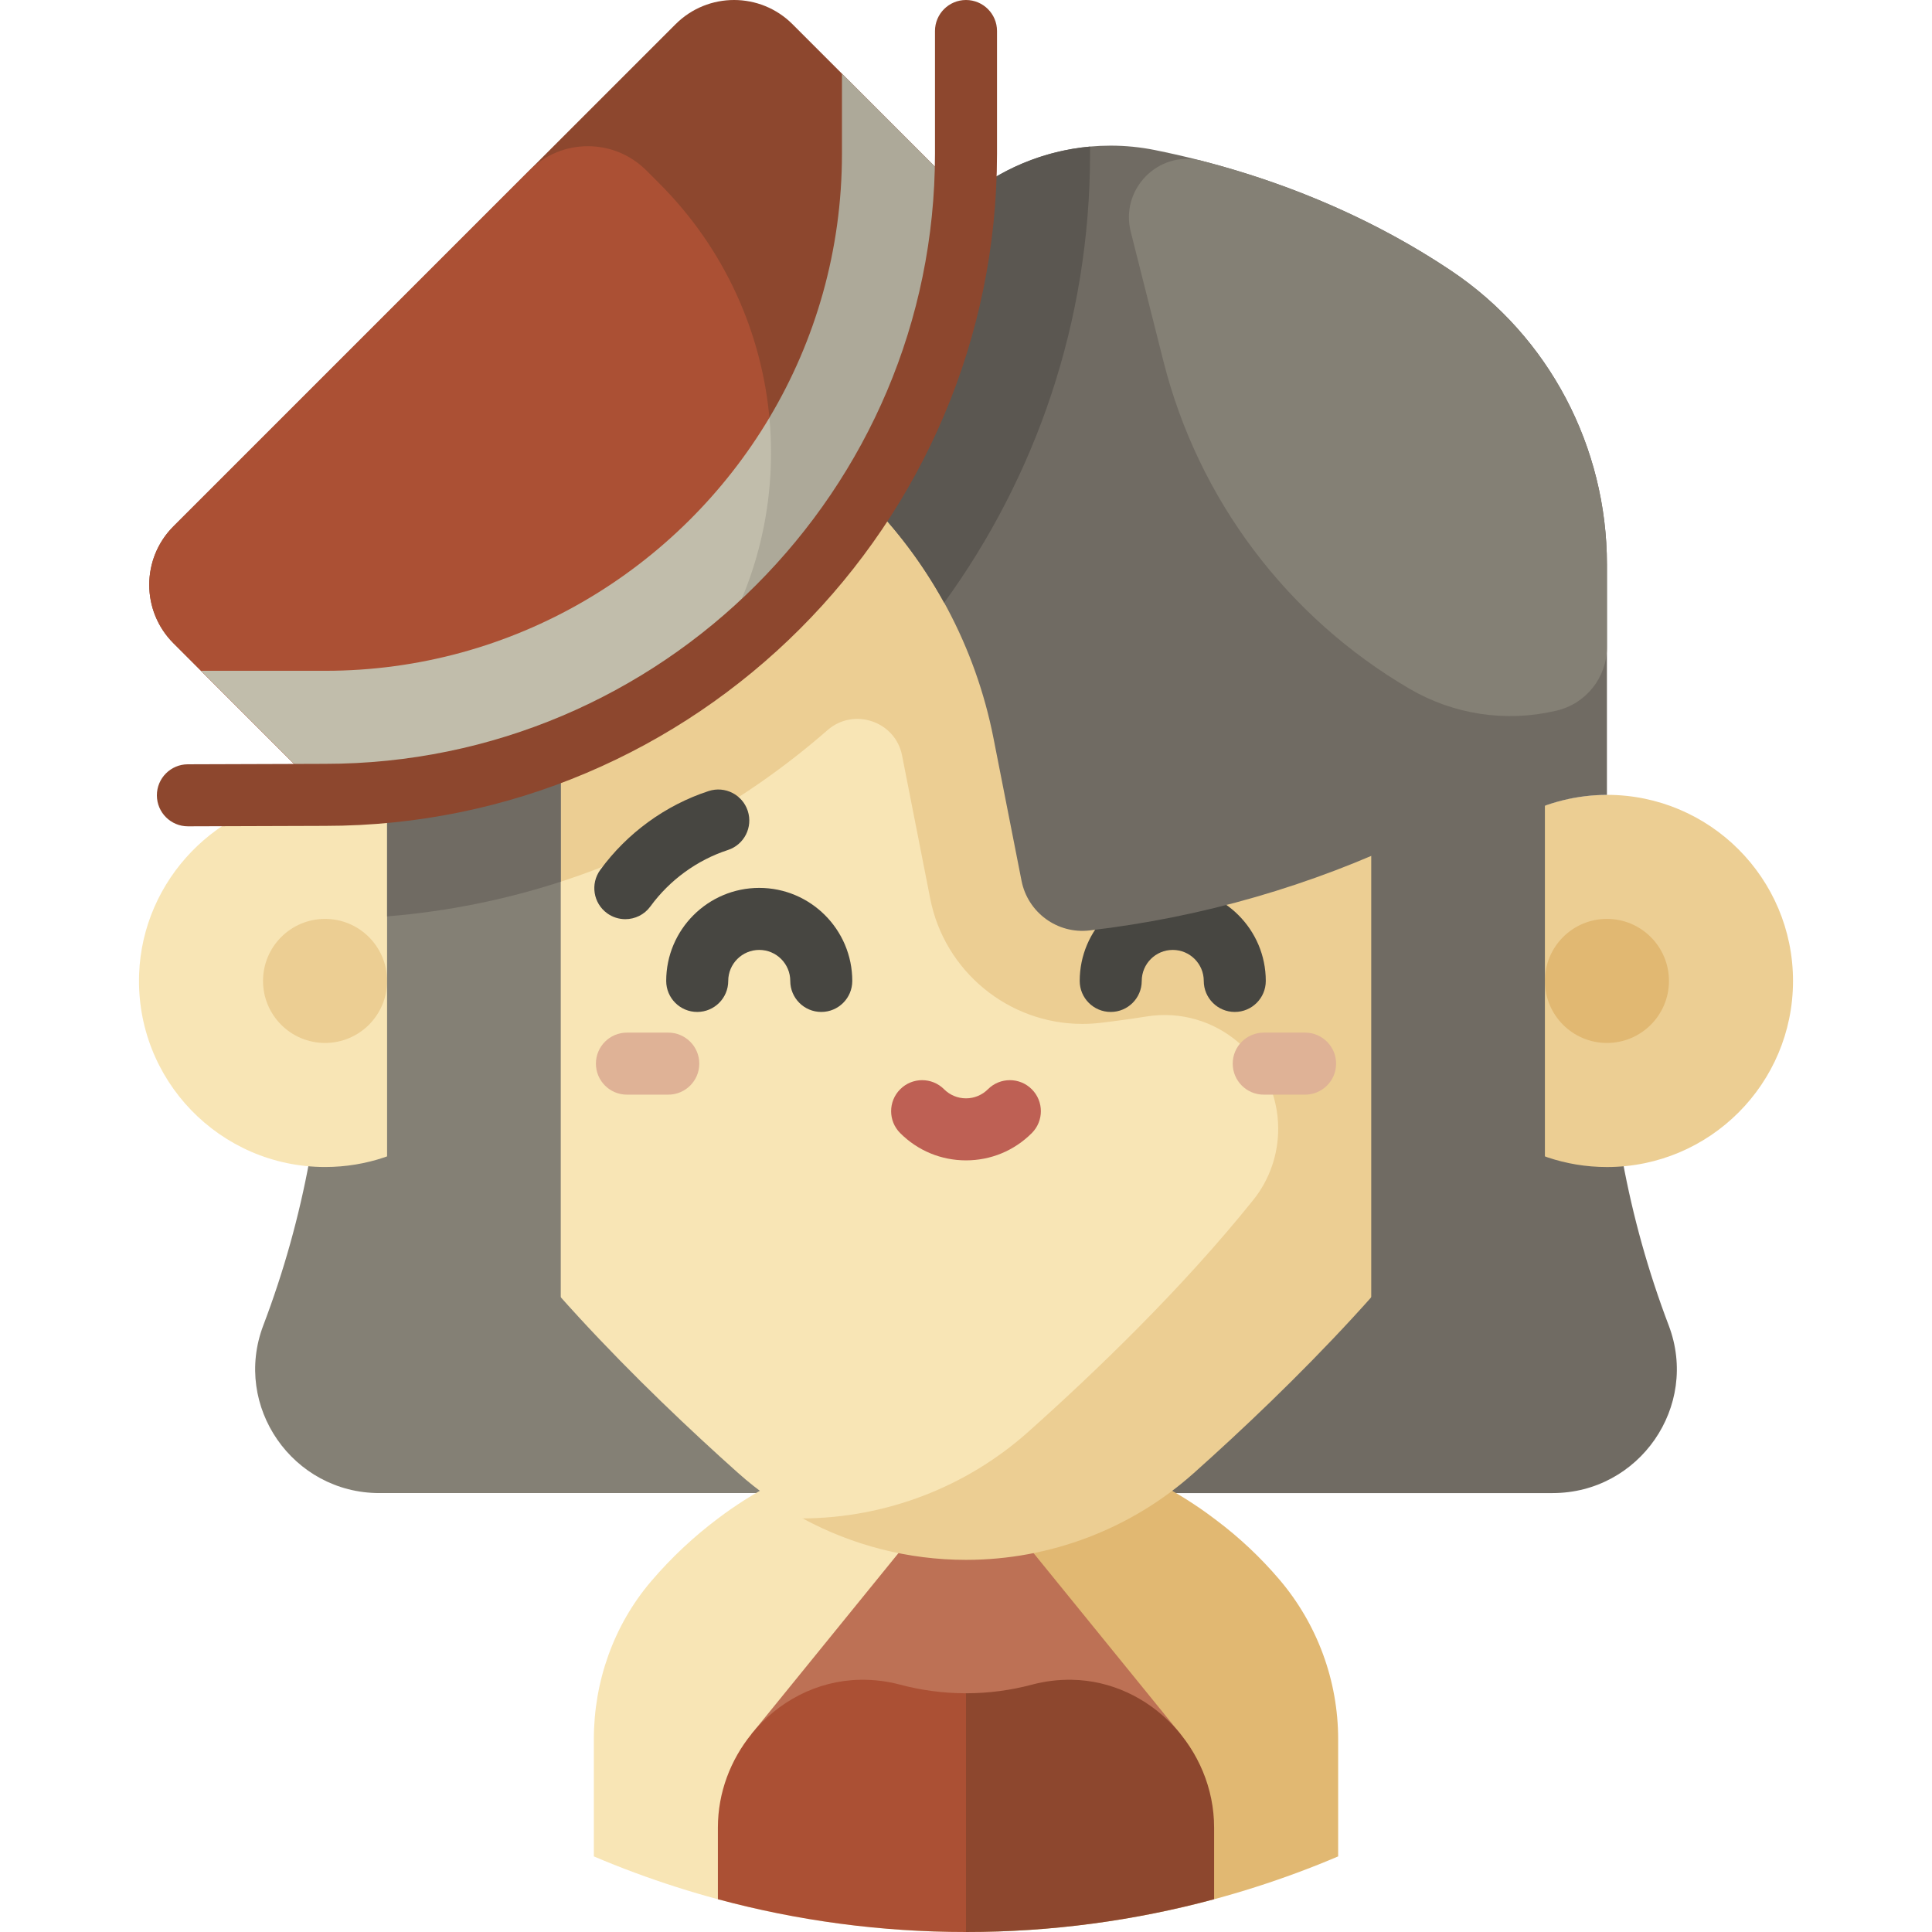
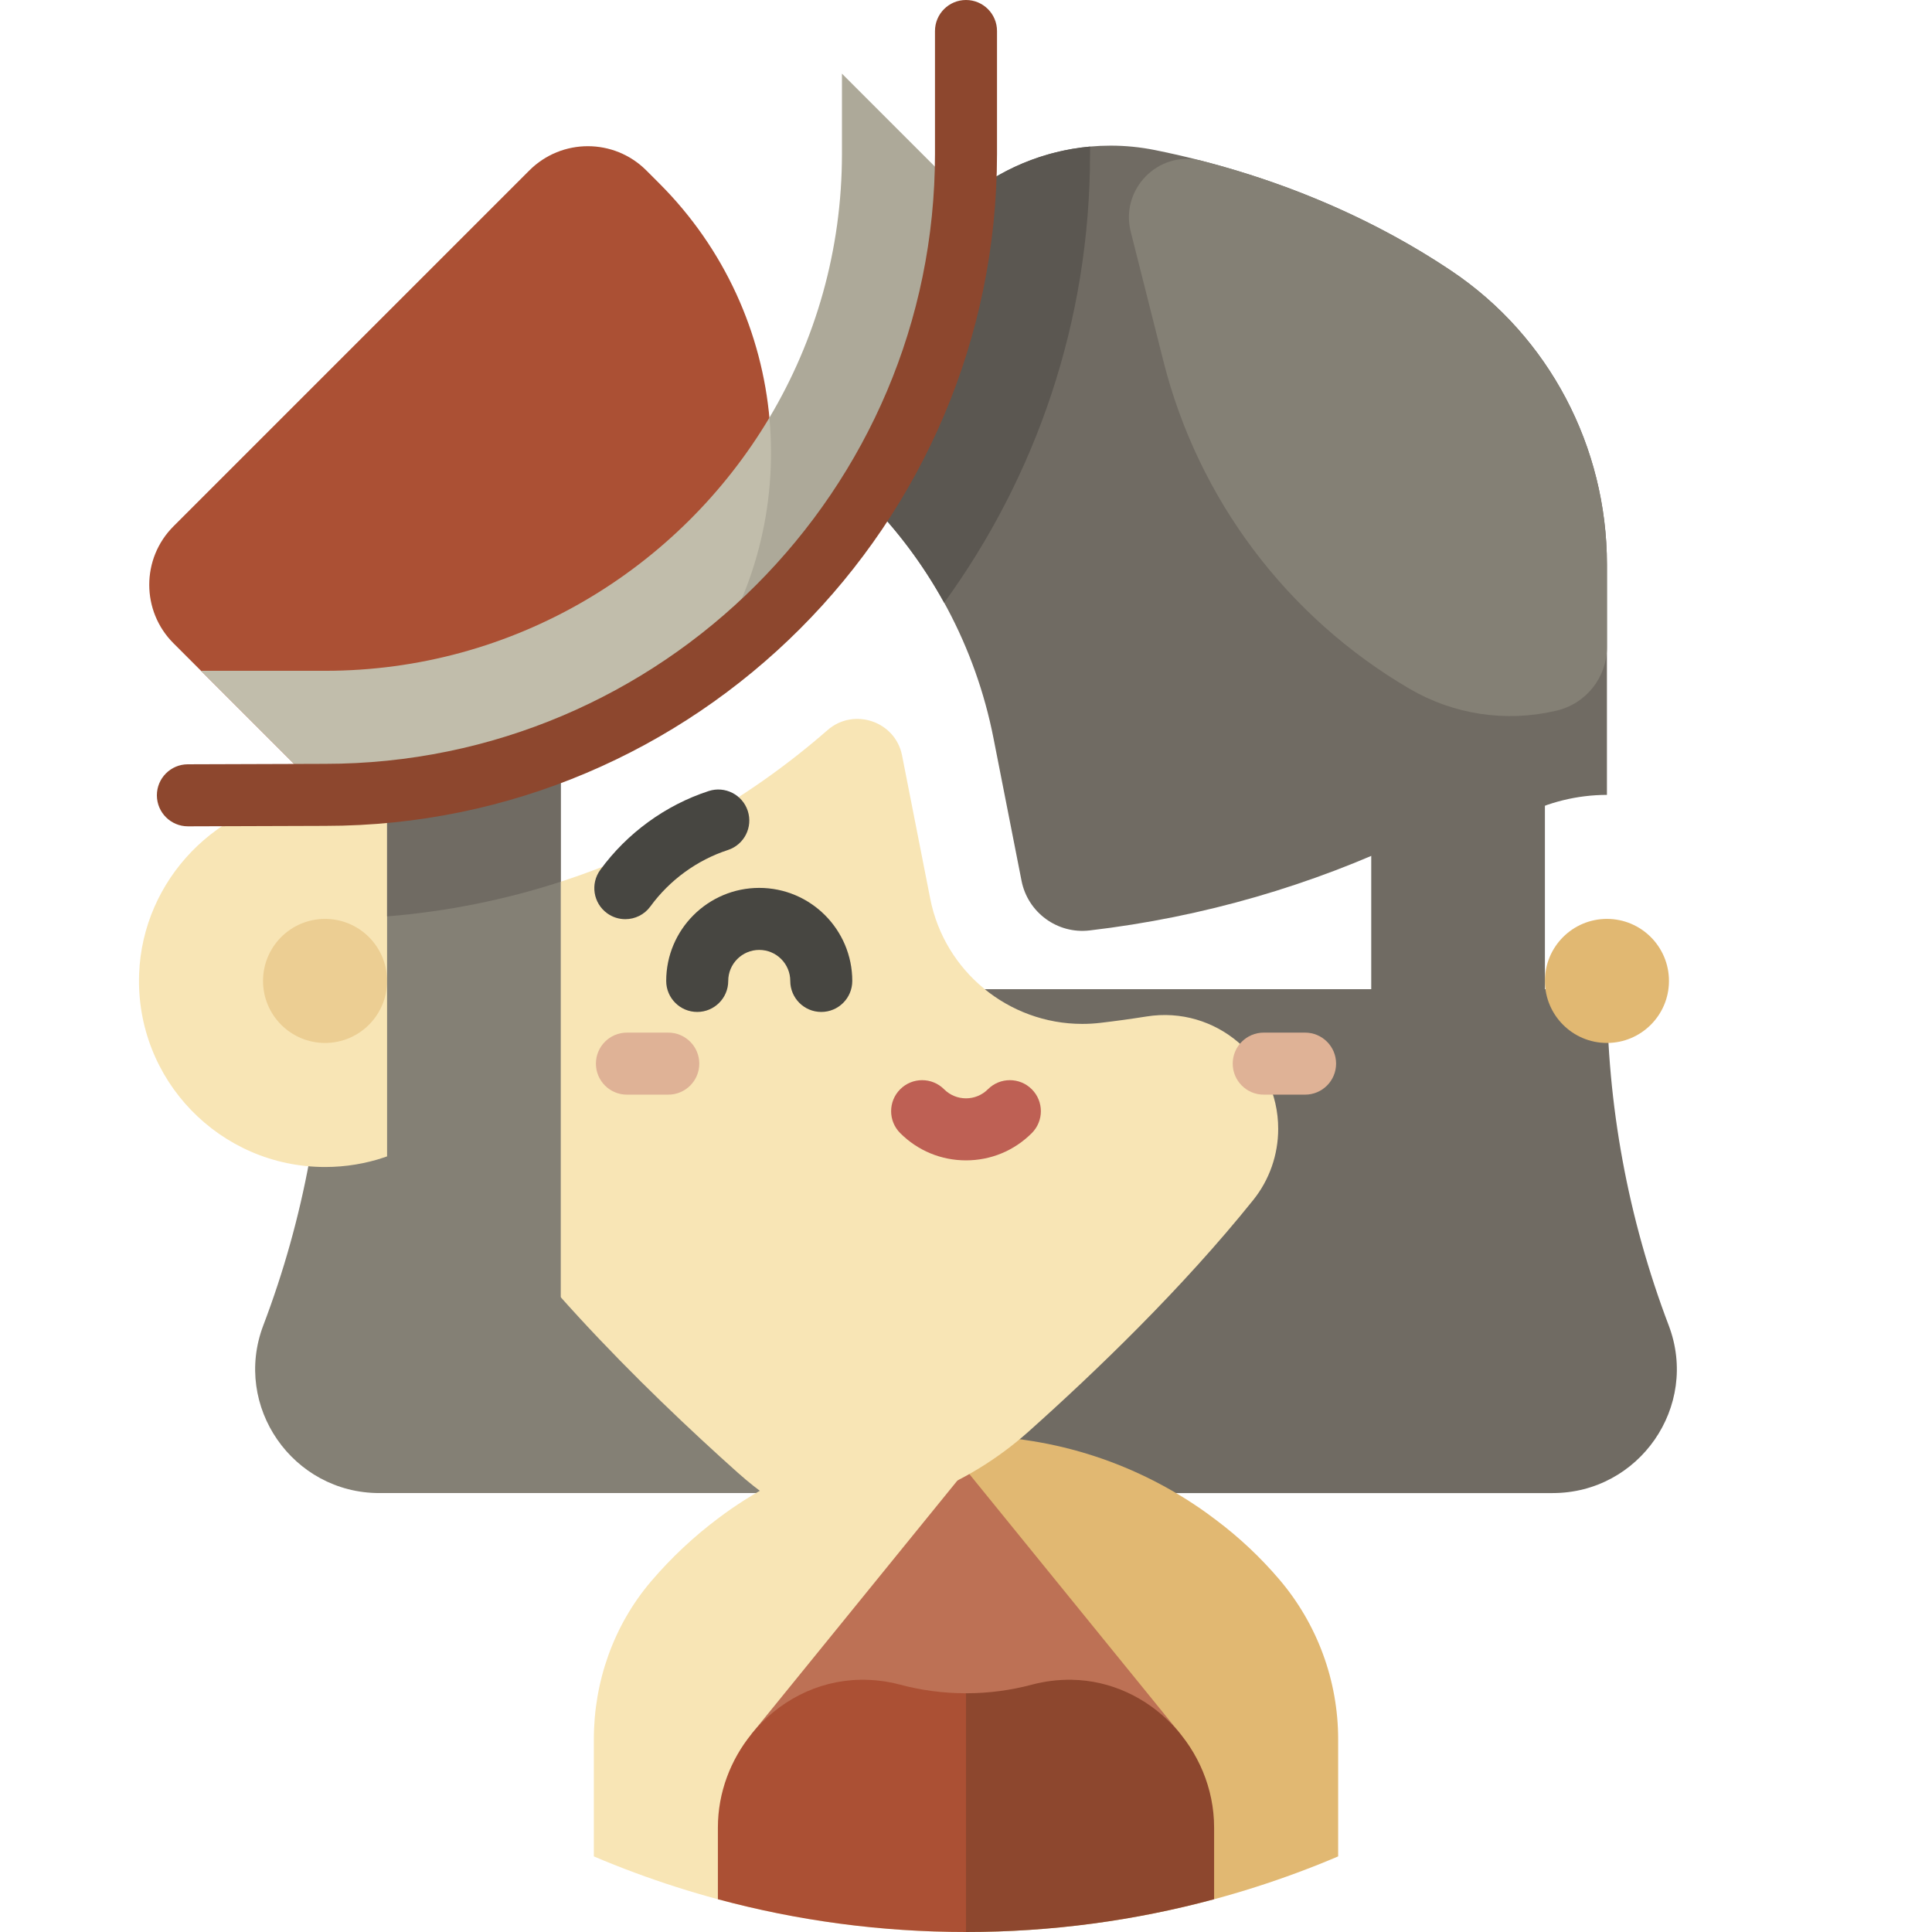
<svg xmlns="http://www.w3.org/2000/svg" version="1.1" id="Layer_1" viewBox="0 0 512 512" xml:space="preserve">
  <path style="fill:#848075;" d="M86.145,262.149c0,30.582-5.594,60.76-16.366,89.087c-8.163,21.467,7.797,44.444,30.763,44.444H256  l65.75-70.339L256,262.148H86.145V262.149z" />
  <path style="fill:#706B63;" d="M442.222,351.236c-10.772-28.327-16.366-58.506-16.366-89.087H256v133.532h155.458  C434.425,395.681,450.385,372.704,442.222,351.236z" />
  <path style="fill:#E1B872;" d="M339.011,418.548L339.011,418.548c-4.964-5.82-10.551-11.08-16.666-15.675  c-0.832-0.625-1.659-1.255-2.504-1.861c-17.977-12.908-40.021-20.513-63.841-20.513l-43.834,65.75L256,512  c22.749,0,44.787-3.032,65.75-8.682c0.001,0.001,0.001,0.001,0.002,0.002c3.686-0.994,7.339-2.068,10.956-3.222  c7.462-2.381,14.775-5.091,21.917-8.131v-1.883v-26.867v-2.295C354.626,445.389,349.09,430.365,339.011,418.548z" />
  <path style="fill:#F8E5B5;" d="M192.159,401.011c-0.643,0.462-1.276,0.939-1.909,1.415c-6.44,4.839-12.337,10.364-17.565,16.479  c-0.06,0.071-0.121,0.141-0.182,0.213c-9.897,11.635-15.128,26.528-15.128,41.803v2.265v28.78c7.142,3.04,14.455,5.75,21.917,8.131  c3.617,1.155,7.27,2.228,10.956,3.222c0.001-0.001,0.001-0.001,0.002-0.002c1.16,0.312,2.325,0.615,3.492,0.911  c19.915,5.063,40.768,7.772,62.258,7.772V380.498C232.18,380.499,210.136,388.103,192.159,401.011z" />
  <polygon style="fill:#BD7155;" points="256,389.552 199.166,459.52 256,491.09 312.835,459.52 " />
  <path style="fill:#8D472E;" d="M284.043,445.159c-3.647-0.06-7.18,0.389-10.532,1.282c-5.744,1.53-11.628,2.295-17.51,2.295  l-24.108,34.772L256,512c22.75,0,44.787-3.032,65.75-8.682v-2.276v-0.308v-16.13v-0.308  C321.751,463.543,304.794,445.501,284.043,445.159z" />
  <path style="fill:#AB5034;" d="M238.49,446.441c-3.352-0.893-6.884-1.342-10.532-1.282c-11.516,0.19-21.863,5.831-28.793,14.361  c-5.557,6.841-8.916,15.54-8.916,24.776v0.308v16.13v0.308v2.276c20.963,5.65,43.002,8.682,65.75,8.682v-63.264  C250.118,448.736,244.234,447.971,238.49,446.441z" />
-   <path style="fill:#ECCE93;" d="M425.855,210.644c-8.041,0-15.626,1.937-22.332,5.351c-17.717-67.021-73.473-127.144-140.424-131.149  c-2.354-0.141-4.719-0.222-7.099-0.222c-1.021,0-2.039,0.016-3.056,0.042c-0.342,0.009-0.684,0.024-1.026,0.036  c-0.67,0.023-1.338,0.048-2.005,0.083c-0.415,0.022-0.831,0.047-1.246,0.073c-0.591,0.036-1.18,0.077-1.77,0.122  c-0.446,0.034-0.891,0.07-1.336,0.11c-0.553,0.049-1.107,0.103-1.659,0.16c-0.465,0.047-0.929,0.094-1.393,0.147  c-0.518,0.059-1.034,0.126-1.551,0.192c-0.49,0.062-0.98,0.121-1.467,0.19c-0.411,0.057-0.82,0.124-1.23,0.185  c-1.182,0.178-2.36,0.371-3.534,0.584c-0.274,0.049-0.55,0.095-0.824,0.147c-0.659,0.124-1.315,0.258-1.971,0.392  c-0.29,0.059-0.581,0.117-0.87,0.179c-0.671,0.142-1.339,0.291-2.006,0.446c-0.256,0.059-0.514,0.118-0.77,0.18  c-0.702,0.167-1.404,0.338-2.103,0.516c-0.183,0.046-0.365,0.095-0.548,0.142c-4.295,1.117-8.526,2.457-12.682,4.012h-0.001  c-36.262,13.563-66.958,43.265-86.703,79.196c-0.007,0.002-0.013,0.004-0.02,0.007c-0.135,0.244-0.259,0.494-0.392,0.74  c-0.771,1.419-1.532,2.845-2.269,4.281c-0.079,0.155-0.159,0.308-0.238,0.462c-0.832,1.633-1.642,3.277-2.428,4.931  c-0.088,0.184-0.174,0.369-0.262,0.553c-0.788,1.67-1.555,3.349-2.296,5.039c-0.047,0.107-0.092,0.215-0.138,0.321  c-0.764,1.751-1.506,3.512-2.218,5.283c-0.002,0.004-0.003,0.009-0.005,0.013c-0.688,1.713-1.347,3.435-1.986,5.165  c-0.082,0.221-0.165,0.443-0.247,0.665c-0.603,1.648-1.18,3.304-1.737,4.966c-0.094,0.282-0.187,0.564-0.281,0.846  c-0.547,1.658-1.074,3.323-1.575,4.992c-0.07,0.233-0.137,0.468-0.206,0.702c-0.516,1.746-1.014,3.496-1.477,5.251  c-0.001,0.002-0.001,0.005-0.002,0.008l104.272,186.422c13.184,7.149,28.037,10.972,43.255,10.972  c22.279,0,43.782-8.183,60.4-23.021c24.995-22.319,60.972-57.585,80.028-90.824c8.214,6.118,18.397,9.741,29.427,9.741  c27.235,0,49.313-22.078,49.313-49.313S453.09,210.644,425.855,210.644z" />
  <path style="fill:#F8E5B5;" d="M338.736,299.156c0-18.535-16.564-32.697-34.868-29.782c-4.074,0.649-8.166,1.213-12.272,1.693  c-1.58,0.184-3.187,0.278-4.775,0.278c-19.57,0-36.517-13.951-40.297-33.174l-7.435-37.803c-0.013-0.069-0.027-0.138-0.041-0.207  c-1.796-9.031-12.806-12.731-19.74-6.674c-21.698,18.955-47.449,33.376-75.778,41.75c-6.792,2.008-14.228-0.185-18.608-5.751  c-4.417-5.612-10.027-10.241-16.446-13.507c-0.001,0.003-0.002,0.008-0.003,0.011c-7.663-3.899-16.473-5.87-25.799-5.227  c-24.975,1.723-44.912,22.366-45.806,47.385c-1.003,28.059,21.446,51.121,49.28,51.121c11.03,0,21.212-3.623,29.427-9.741  c19.056,33.239,55.033,68.505,80.028,90.824c5.268,4.703,11.029,8.733,17.145,12.05c22.072-0.141,43.348-8.298,59.822-23.008  c17.653-15.763,40.783-37.984,59.561-61.389C336.416,312.663,338.736,306.009,338.736,299.156L338.736,299.156z" />
  <circle style="fill:#E1B872;" cx="425.854" cy="259.955" r="16.438" />
  <circle style="fill:#ECCE93;" cx="86.144" cy="259.955" r="16.438" />
  <path style="fill:#BE6054;" d="M256,307.509c-6.586,0-12.777-2.565-17.435-7.222c-3.21-3.21-3.21-8.414,0.001-11.624  c3.21-3.209,8.414-3.209,11.622,0c1.552,1.553,3.616,2.408,5.811,2.408c2.195,0,4.259-0.855,5.811-2.408  c3.211-3.21,8.415-3.21,11.622,0c3.211,3.21,3.211,8.414,0.001,11.624C268.778,304.945,262.586,307.509,256,307.509z" />
  <g>
    <path style="fill:#DFB296;" d="M177.1,290.093h-10.958c-4.54,0-8.219-3.68-8.219-8.219c0-4.539,3.679-8.219,8.219-8.219H177.1   c4.54,0,8.219,3.68,8.219,8.219S181.639,290.093,177.1,290.093z" />
    <path style="fill:#DFB296;" d="M345.859,290.093h-10.958c-4.54,0-8.219-3.68-8.219-8.219c0-4.539,3.679-8.219,8.219-8.219h10.958   c4.54,0,8.219,3.68,8.219,8.219S350.398,290.093,345.859,290.093z" />
  </g>
  <g>
    <path style="fill:#474641;" d="M217.646,268.176c-4.54,0-8.219-3.68-8.219-8.219c0-4.532-3.686-8.219-8.219-8.219   c-4.532,0-8.219,3.686-8.219,8.219c0,4.539-3.679,8.219-8.219,8.219s-8.219-3.68-8.219-8.219c0-13.596,11.061-24.656,24.656-24.656   c13.595,0,24.656,11.06,24.656,24.656C225.865,264.496,222.185,268.176,217.646,268.176z" />
-     <path style="fill:#474641;" d="M327.23,268.176c-4.54,0-8.219-3.68-8.219-8.219c0-4.532-3.686-8.219-8.219-8.219   s-8.219,3.686-8.219,8.219c0,4.539-3.679,8.219-8.219,8.219s-8.219-3.68-8.219-8.219c0-13.596,11.061-24.656,24.656-24.656   c13.595,0,24.656,11.06,24.656,24.656C335.449,264.496,331.769,268.176,327.23,268.176z" />
    <path style="fill:#474641;" d="M165.713,243.591c-1.679,0-3.373-0.513-4.834-1.577c-3.669-2.673-4.475-7.813-1.803-11.482   c7.109-9.757,17.313-17.179,28.732-20.899c4.318-1.406,8.954,0.953,10.36,5.269c1.406,4.315-0.952,8.954-5.269,10.361   c-8.155,2.656-15.45,7.966-20.538,14.949C170.754,242.419,168.251,243.591,165.713,243.591z" />
  </g>
  <rect x="102.582" y="189.821" style="fill:#848075;" width="46.025" height="164.376" />
  <g>
    <rect x="363.391" y="189.821" style="fill:#706B63;" width="46.025" height="164.376" />
    <path style="fill:#706B63;" d="M384.802,71.903c-22.312-14.992-49.11-26.145-78.718-32.132c-3.853-0.779-7.807-1.174-11.748-1.174   c-14.594,0-28.04,5.244-38.335,13.796l-26.677,79.522c17.391,17.391,29.212,39.564,33.958,63.696l7.435,37.803   c1.655,8.414,9.503,14.159,18.02,13.164c30.234-3.531,58.963-11.991,85.358-24.562c5.607-2.671,12.265,0.34,13.949,6.319   l0.033,0.117c4.278-5.146,9.589-9.397,15.607-12.46c6.662-3.389,14.19-5.318,22.171-5.342v-0.186v-60.851   C425.855,118.516,410.612,89.246,384.802,71.903z" />
  </g>
  <path style="fill:#848075;" d="M384.324,71.583c-19.064-12.727-41.377-22.66-65.9-28.978c-0.113-0.028-0.238-0.059-0.375-0.091  c-11.235-2.615-21.215,7.716-18.391,18.9l8.667,34.328c9.22,36.521,32.734,67.802,65.253,86.81l0,0  c11.663,6.817,25.496,8.906,38.651,5.835l0.204-0.047l0,0c7.855-1.8,13.424-8.791,13.424-16.85v-21.878  C425.855,118.313,410.356,88.962,384.324,71.583z" />
  <path style="fill:#5B5751;" d="M229.323,131.915c8.286,8.286,15.29,17.667,20.884,27.819c24.306-33.433,38.668-74.54,38.668-118.945  v-1.945C276.402,39.973,264.997,44.92,256,52.393L229.323,131.915z" />
  <path style="fill:#706B63;" d="M148.608,233.66v-43.837h-46.025v53.027C118.512,241.566,133.923,238.427,148.608,233.66z" />
-   <path style="fill:#8D472E;" d="M255.63,52.023c-5.783,88.572-79.451,158.622-169.485,158.622l-40.172-40.171  c-8.559-8.558-8.56-22.436,0-30.995L179.032,6.419c8.559-8.559,22.436-8.559,30.995,0L255.63,52.023z" />
  <path style="fill:#AB5034;" d="M185.841,177.947c28.436-39.93,23.585-94.64-11.078-129.302l-3.481-3.481  c-8.559-8.559-22.435-8.56-30.995,0l-94.314,94.314c-8.559,8.56-8.559,22.436,0,30.995l40.172,40.171  c37.013,0,71.255-11.846,99.157-31.944C185.483,178.45,185.663,178.199,185.841,177.947z" />
  <path style="fill:#ADA999;" d="M255.63,52.023l-32.505-32.505v21.271c0,25.521-7.023,49.43-19.228,69.908l-18.056,67.249  c-0.17,0.238-0.34,0.476-0.51,0.712C225.28,149.868,252.226,104.165,255.63,52.023z" />
  <path style="fill:#C1BDAB;" d="M185.841,177.947c14.347-20.146,20.208-44.053,18.056-67.249  c-23.914,40.129-67.743,67.072-117.752,67.072H53.27c1.643,1.643,3.468,3.468,5.415,5.415c1.177,1.177,2.393,2.393,3.628,3.628  c1.235,1.235,2.491,2.491,3.747,3.747c1.256,1.256,2.511,2.511,3.747,3.747c1.854,1.854,3.663,3.663,5.362,5.362  c1.699,1.699,3.288,3.288,4.7,4.7c0.706,0.706,1.351,1.35,1.96,1.96c0.407,0.407,0.788,0.788,1.145,1.145  c0.536,0.536,1.033,1.033,1.445,1.445c0.549,0.549,0.981,0.981,1.274,1.274c0.147,0.147,0.26,0.26,0.336,0.336  c0.076,0.076,0.115,0.115,0.115,0.115c0.011,0,0.021,0,0.032,0c1.285,0,2.565-0.018,3.844-0.047c0.418-0.01,0.833-0.025,1.25-0.037  c0.879-0.026,1.757-0.057,2.631-0.096c0.478-0.022,0.956-0.046,1.432-0.071c0.827-0.044,1.653-0.094,2.477-0.15  c0.473-0.032,0.948-0.064,1.42-0.1c0.893-0.068,1.783-0.146,2.672-0.228c0.384-0.035,0.769-0.066,1.152-0.104  c1.239-0.123,2.474-0.258,3.706-0.407c0.354-0.043,0.706-0.093,1.06-0.138c0.893-0.114,1.785-0.231,2.675-0.359  c0.504-0.072,1.006-0.15,1.509-0.228c0.739-0.113,1.477-0.229,2.212-0.352c0.537-0.09,1.074-0.181,1.61-0.275  c0.706-0.125,1.41-0.255,2.114-0.388c0.536-0.102,1.072-0.201,1.605-0.308c0.756-0.151,1.51-0.311,2.263-0.472  c0.591-0.126,1.182-0.251,1.771-0.384c1.002-0.225,2-0.458,2.995-0.7c0.585-0.142,1.167-0.295,1.75-0.444  c0.598-0.152,1.196-0.306,1.792-0.465c0.627-0.168,1.251-0.341,1.875-0.515c0.542-0.152,1.084-0.306,1.625-0.464  c0.644-0.187,1.289-0.377,1.931-0.571c0.501-0.152,0.998-0.309,1.497-0.466c0.672-0.21,1.345-0.42,2.012-0.639  c0.33-0.108,0.656-0.222,0.986-0.332c1.52-0.508,3.031-1.038,4.532-1.588c0.293-0.107,0.587-0.211,0.88-0.32  c0.752-0.281,1.498-0.57,2.244-0.86c0.356-0.138,0.712-0.276,1.067-0.418c0.746-0.296,1.489-0.598,2.23-0.904  c0.329-0.136,0.658-0.274,0.986-0.412c0.773-0.325,1.544-0.653,2.31-0.99c0.205-0.09,0.408-0.183,0.613-0.274  c2.746-1.217,5.455-2.504,8.122-3.861c0.092-0.047,0.185-0.092,0.277-0.139c0.837-0.427,1.67-0.865,2.499-1.306  c0.185-0.099,0.37-0.197,0.554-0.296c0.825-0.443,1.646-0.892,2.463-1.348c0.135-0.076,0.27-0.152,0.404-0.228  c3.652-2.053,7.222-4.234,10.701-6.543c0.035-0.023,0.07-0.046,0.105-0.069c0.838-0.558,1.672-1.123,2.5-1.695  c0.095-0.066,0.191-0.131,0.286-0.197c0.835-0.579,1.665-1.164,2.489-1.758C185.483,178.45,185.663,178.199,185.841,177.947z" />
  <path style="fill:#8D472E;" d="M49.795,218.983c-4.527,0-8.203-3.661-8.219-8.191c-0.015-4.539,3.652-8.231,8.191-8.246  l36.349-0.119c89.154,0,161.664-72.509,161.664-161.636V8.219c0-4.539,3.68-8.219,8.219-8.219c4.539,0,8.219,3.68,8.219,8.219  v32.571c0,98.19-79.883,178.074-178.074,178.074l-36.323,0.119C49.814,218.983,49.804,218.983,49.795,218.983z" />
</svg>